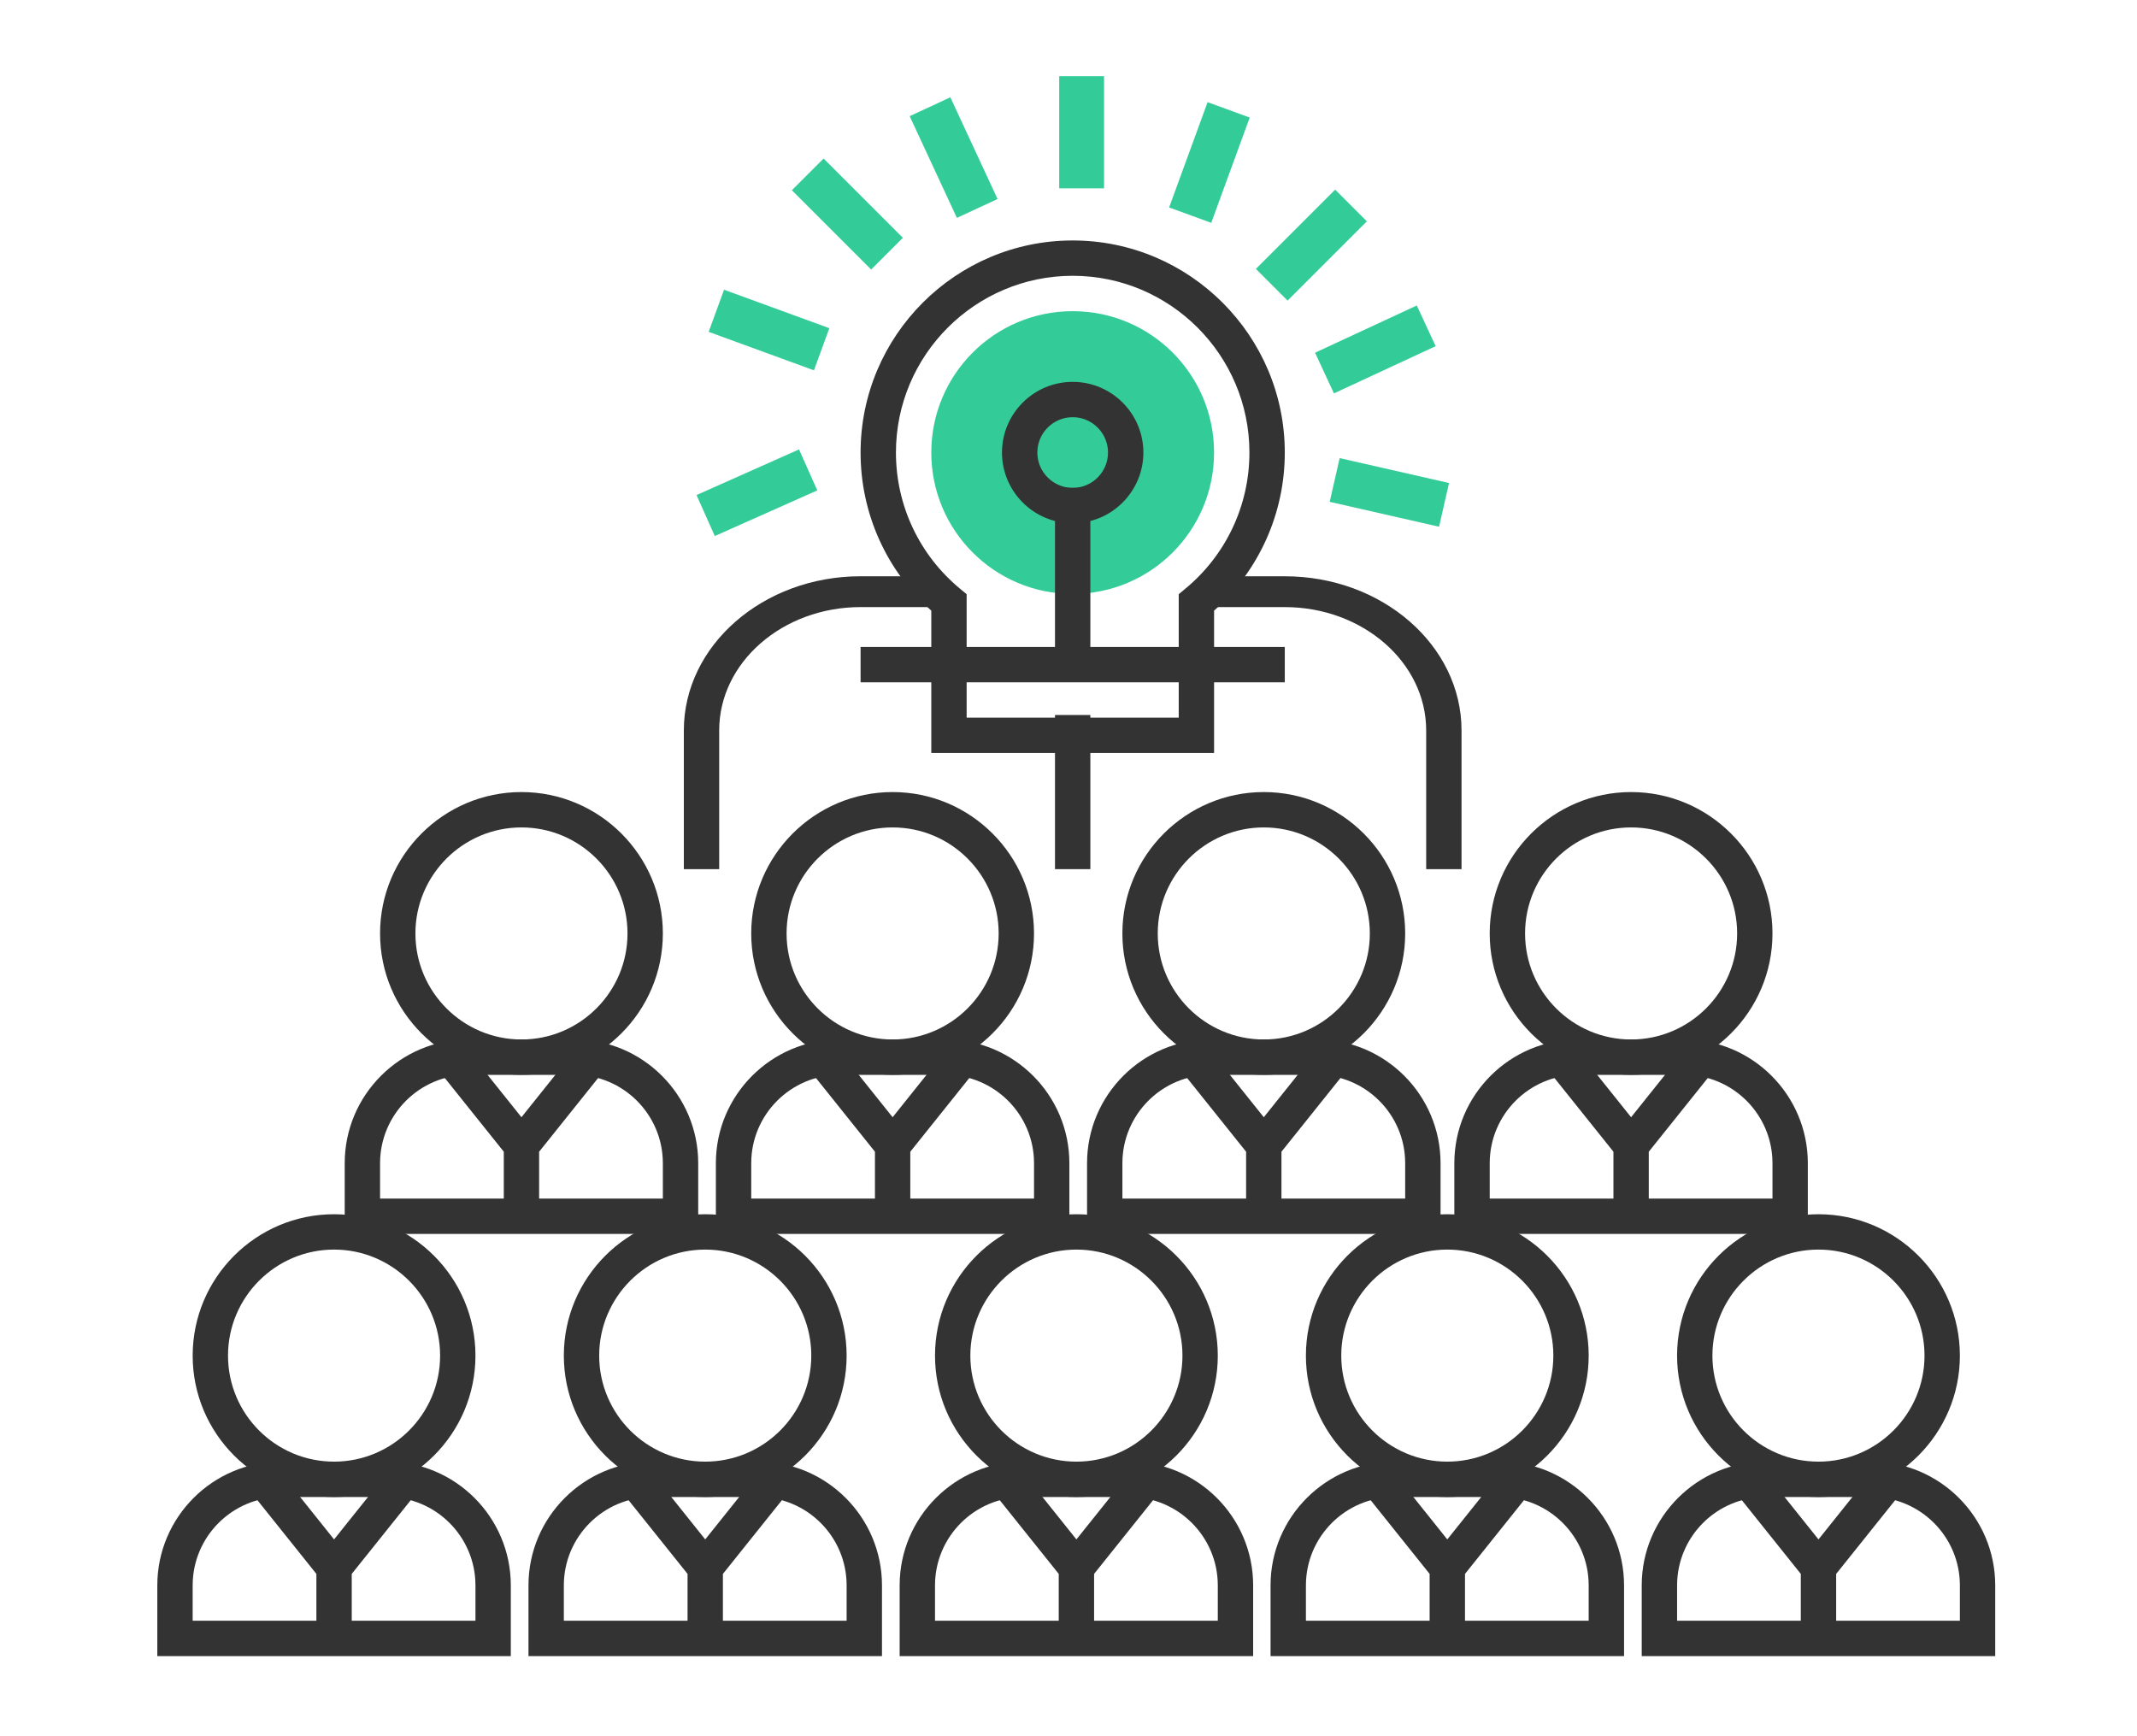
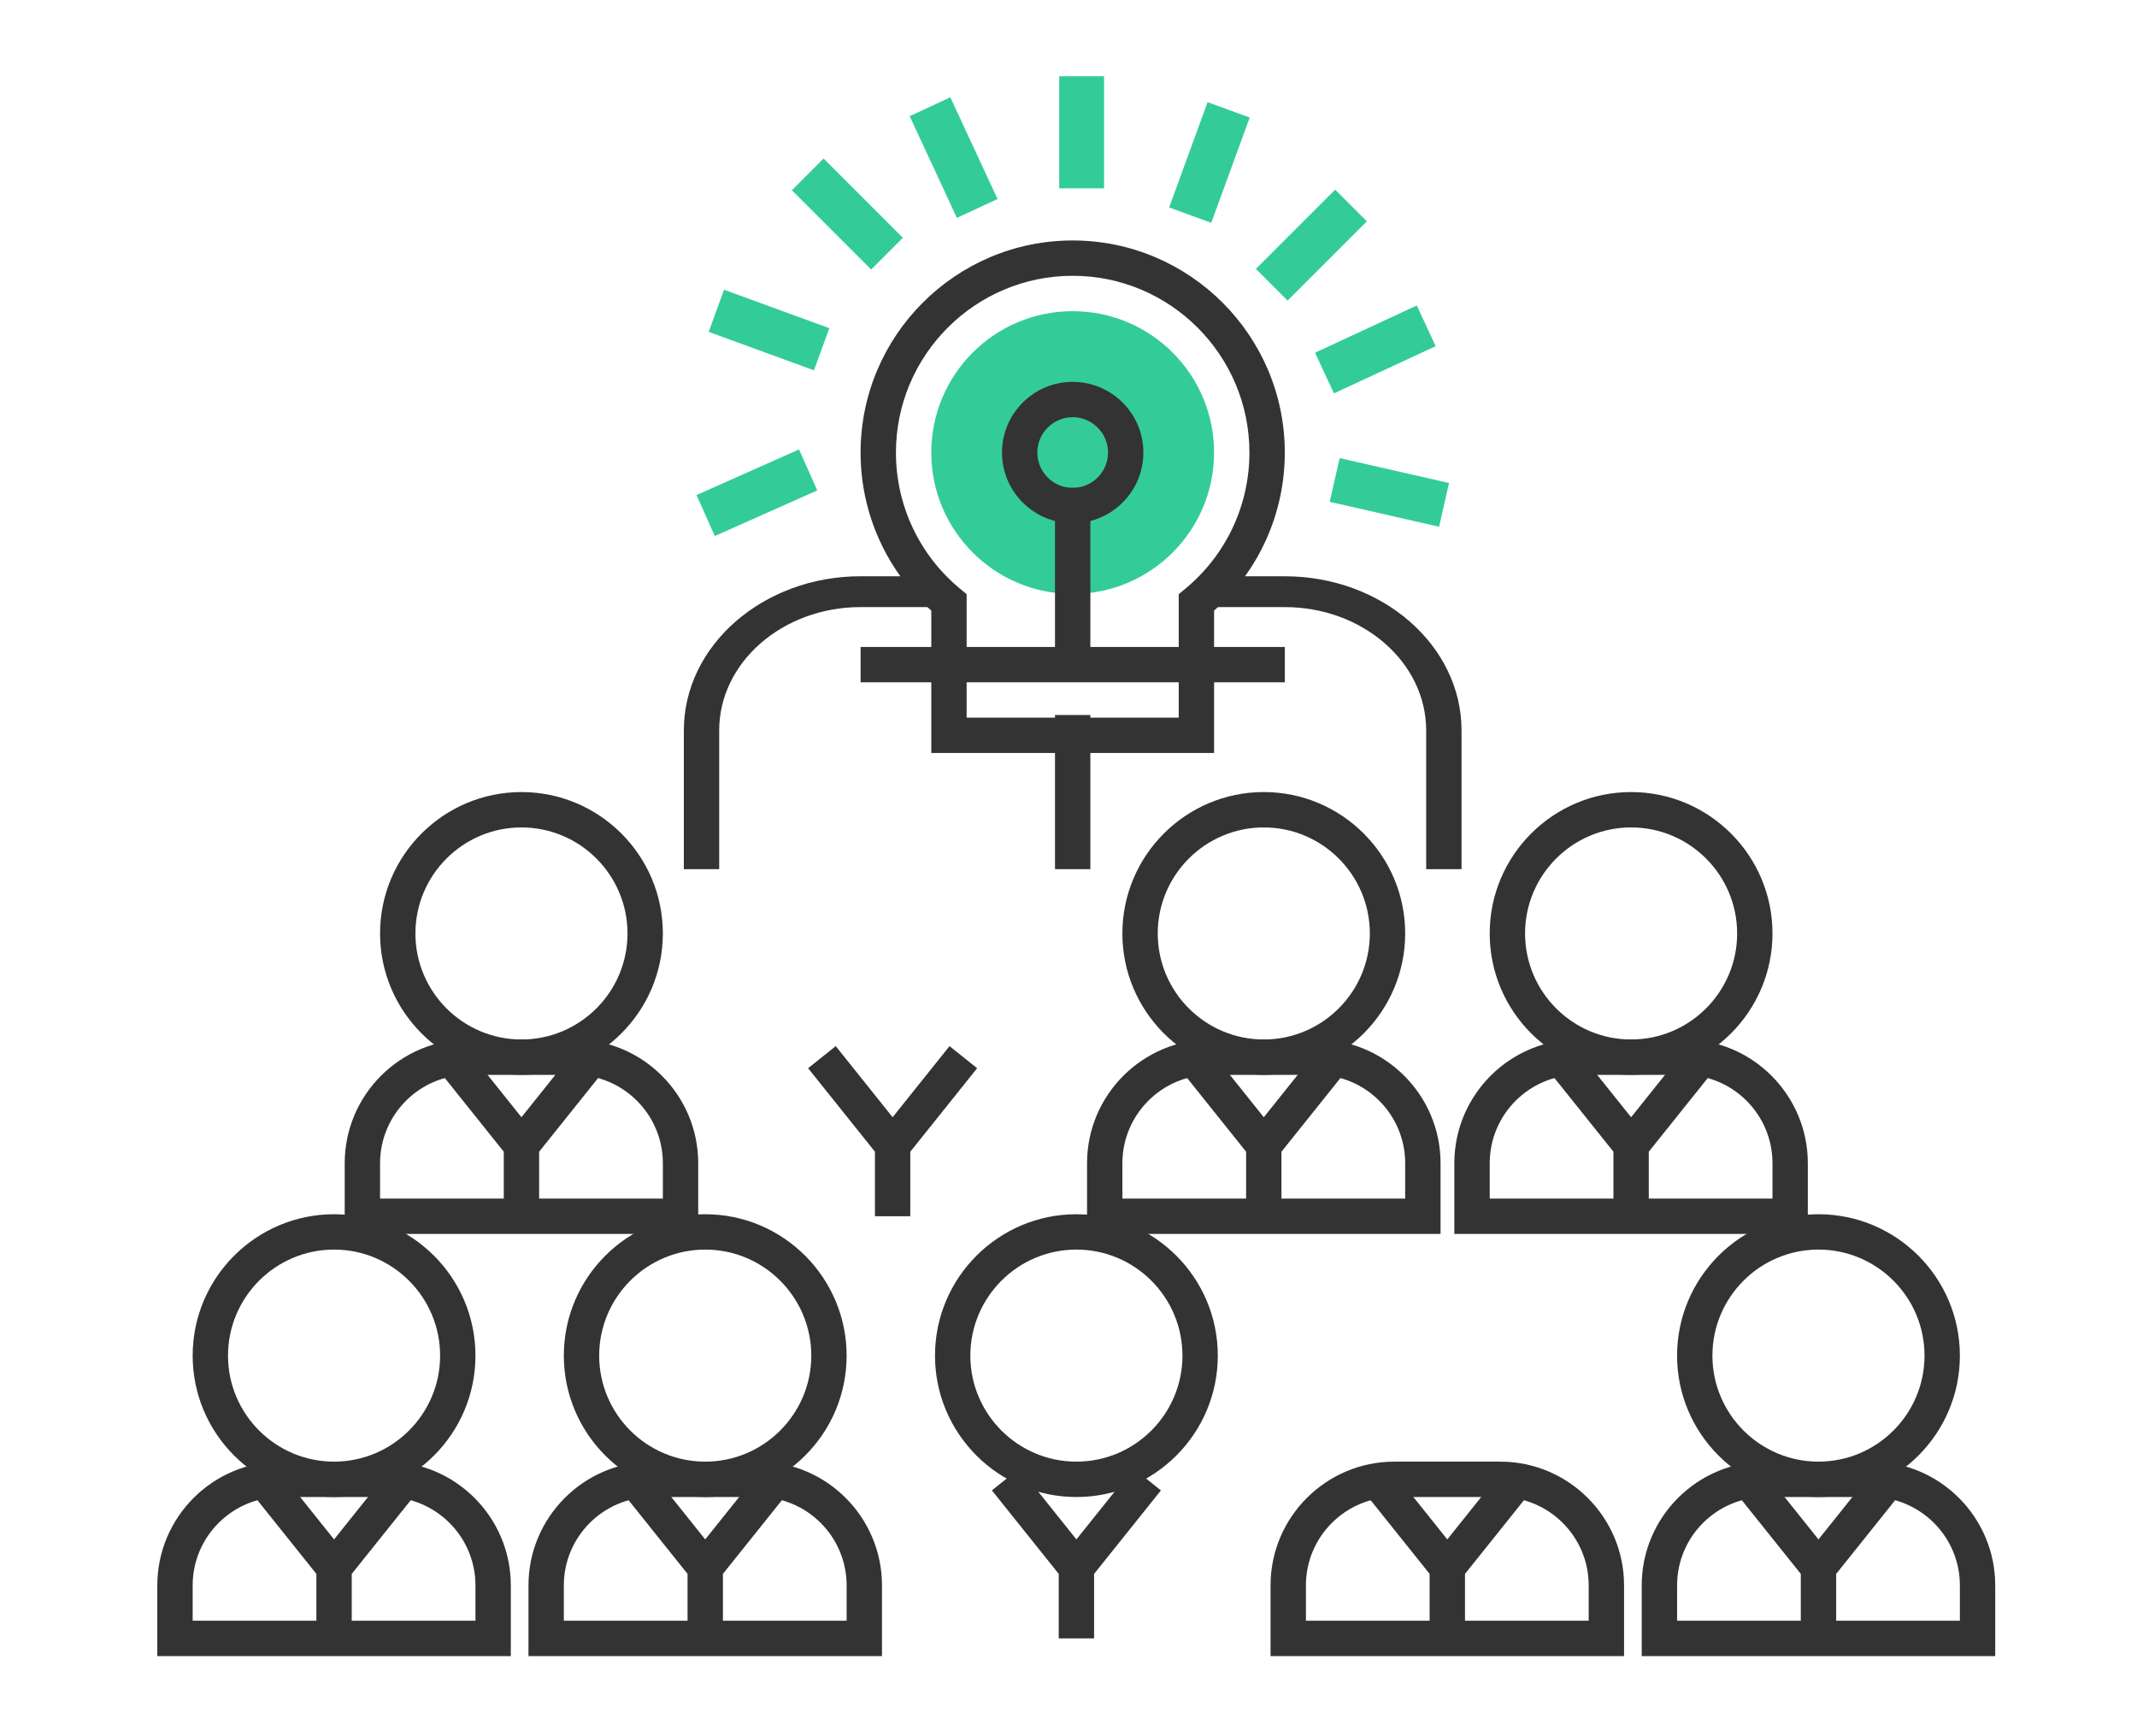
<svg xmlns="http://www.w3.org/2000/svg" version="1.1" id="圖層_1" x="0px" y="0px" width="160px" height="130px" viewBox="0 0 160 130" enable-background="new 0 0 160 130" xml:space="preserve">
  <g>
    <circle fill="#33CC99" cx="80.313" cy="33.885" r="10.586" />
  </g>
  <g>
    <path fill="#333333" d="M52.801,112.09c-5.837,0-10.586-4.749-10.586-10.586c0-5.838,4.749-10.587,10.586-10.587   c5.837,0,10.587,4.749,10.587,10.587C63.388,107.341,58.639,112.09,52.801,112.09z M52.801,93.563c-4.378,0-7.939,3.561-7.939,7.94   c0,4.378,3.561,7.938,7.939,7.938c4.379,0,7.941-3.561,7.941-7.938C60.742,97.124,57.181,93.563,52.801,93.563z" />
  </g>
  <g>
    <path fill="#333333" d="M80.592,112.09c-5.838,0-10.587-4.749-10.587-10.586c0-5.838,4.749-10.587,10.587-10.587   c5.836,0,10.586,4.749,10.586,10.587C91.179,107.341,86.429,112.09,80.592,112.09z M80.592,93.563c-4.378,0-7.941,3.561-7.941,7.94   c0,4.378,3.563,7.938,7.941,7.938s7.94-3.561,7.94-7.938C88.532,97.124,84.971,93.563,80.592,93.563z" />
  </g>
  <g>
    <path fill="#333333" d="M25.012,112.09c-5.838,0-10.587-4.749-10.587-10.586c0-5.838,4.749-10.587,10.587-10.587   c5.837,0,10.586,4.749,10.586,10.587C35.598,107.341,30.849,112.09,25.012,112.09z M25.012,93.563c-4.379,0-7.94,3.561-7.94,7.94   c0,4.378,3.562,7.938,7.94,7.938c4.377,0,7.94-3.561,7.94-7.938C32.952,97.124,29.39,93.563,25.012,93.563z" />
  </g>
  <g>
    <path fill="#333333" d="M90.899,56.381H69.727v-10.66c-3.372-3.015-5.294-7.294-5.294-11.836c0-8.756,7.124-15.88,15.88-15.88   c8.756,0,15.881,7.124,15.881,15.88c0,4.542-1.922,8.822-5.294,11.836V56.381z M72.373,53.735h15.88v-9.245l0.48-0.398   c3.059-2.525,4.813-6.246,4.813-10.208c0-7.296-5.937-13.234-13.233-13.234c-7.296,0-13.233,5.938-13.233,13.234   c0,3.962,1.754,7.683,4.813,10.208l0.481,0.398V53.735z" />
  </g>
  <g>
    <rect x="64.433" y="48.442" fill="#333333" width="31.761" height="2.646" />
  </g>
  <g>
    <rect x="78.989" y="36.531" fill="#333333" width="2.647" height="13.233" />
  </g>
  <g>
    <path fill="#333333" d="M53.846,65.078H51.2V54.69c0-6.364,5.937-11.542,13.233-11.542h5.294v2.308h-5.294   c-5.837,0-10.586,4.142-10.586,9.233V65.078z" />
  </g>
  <g>
    <path fill="#333333" d="M109.427,65.078h-2.647V54.69c0-5.091-4.749-9.233-10.586-9.233h-5.294v-2.308h5.294   c7.296,0,13.233,5.178,13.233,11.542V65.078z" />
  </g>
  <g>
    <path fill="#333333" d="M66.035,124H39.568v-5.294c0-5.106,4.156-9.264,9.263-9.264h7.941c5.106,0,9.263,4.157,9.263,9.264V124z    M42.215,121.354h21.173v-2.647c0-3.648-2.968-6.616-6.616-6.616h-7.941c-3.648,0-6.616,2.968-6.616,6.616V121.354z" />
  </g>
  <g>
    <polygon fill="#333333" points="54.125,122.677 51.478,122.677 51.478,117.847 46.474,111.594 48.542,109.939 52.801,115.265    57.061,109.939 59.129,111.594 54.125,117.847  " />
  </g>
  <g>
-     <path fill="#333333" d="M93.825,124H67.358v-5.294c0-5.106,4.156-9.264,9.264-9.264h7.939c5.107,0,9.264,4.157,9.264,9.264V124z    M70.005,121.354h21.173v-2.647c0-3.648-2.968-6.616-6.617-6.616h-7.939c-3.648,0-6.617,2.968-6.617,6.616V121.354z" />
-   </g>
+     </g>
  <g>
    <polygon fill="#333333" points="81.916,122.677 79.269,122.677 79.269,117.847 74.265,111.594 76.333,109.939 80.592,115.265    84.852,109.939 86.919,111.594 81.916,117.847  " />
  </g>
  <g>
-     <path fill="#333333" d="M108.36,112.09c-5.836,0-10.585-4.749-10.585-10.586c0-5.838,4.749-10.587,10.585-10.587   c5.838,0,10.587,4.749,10.587,10.587C118.947,107.341,114.198,112.09,108.36,112.09z M108.36,93.563   c-4.378,0-7.938,3.561-7.938,7.94c0,4.378,3.561,7.938,7.938,7.938c4.38,0,7.941-3.561,7.941-7.938   C116.302,97.124,112.74,93.563,108.36,93.563z" />
-   </g>
+     </g>
  <g>
    <path fill="#333333" d="M136.152,112.09c-5.838,0-10.587-4.749-10.587-10.586c0-5.838,4.749-10.587,10.587-10.587   c5.836,0,10.587,4.749,10.587,10.587C146.739,107.341,141.988,112.09,136.152,112.09z M136.152,93.563   c-4.379,0-7.941,3.561-7.941,7.94c0,4.378,3.563,7.938,7.941,7.938c4.378,0,7.939-3.561,7.939-7.938   C144.092,97.124,140.53,93.563,136.152,93.563z" />
  </g>
  <g>
    <path fill="#333333" d="M121.595,124H95.128v-5.294c0-5.106,4.156-9.264,9.264-9.264h7.94c5.106,0,9.263,4.157,9.263,9.264V124z    M97.775,121.354h21.172v-2.647c0-3.648-2.968-6.616-6.615-6.616h-7.94c-3.648,0-6.616,2.968-6.616,6.616V121.354z" />
  </g>
  <g>
    <polygon fill="#333333" points="109.686,122.677 107.038,122.677 107.038,117.847 102.034,111.594 104.102,109.939 108.36,115.265    112.621,109.939 114.688,111.594 109.686,117.847  " />
  </g>
  <g>
    <path fill="#333333" d="M149.385,124h-26.467v-5.294c0-5.106,4.156-9.264,9.264-9.264h7.939c5.107,0,9.264,4.157,9.264,9.264V124z    M125.565,121.354h21.174v-2.647c0-3.648-2.969-6.616-6.618-6.616h-7.939c-3.648,0-6.616,2.968-6.616,6.616V121.354z" />
  </g>
  <g>
    <polygon fill="#333333" points="137.476,122.677 134.828,122.677 134.828,117.847 129.825,111.594 131.893,109.939    136.152,115.265 140.411,109.939 142.479,111.594 137.476,117.847  " />
  </g>
  <g>
    <path fill="#333333" d="M38.245,124H11.778v-5.294c0-5.106,4.156-9.264,9.264-9.264h7.939c5.107,0,9.264,4.157,9.264,9.264V124z    M14.425,121.354h21.173v-2.647c0-3.648-2.969-6.616-6.617-6.616h-7.939c-3.648,0-6.617,2.968-6.617,6.616V121.354z" />
  </g>
  <g>
    <polygon fill="#333333" points="26.335,122.677 23.688,122.677 23.688,117.847 18.685,111.594 20.752,109.939 25.012,115.265    29.271,109.939 31.339,111.594 26.335,117.847  " />
  </g>
  <g>
    <rect x="78.989" y="53.536" fill="#333333" width="2.647" height="11.542" />
  </g>
  <g>
    <path fill="#333333" d="M80.313,39.178c-2.919,0-5.293-2.374-5.293-5.293c0-2.919,2.374-5.293,5.293-5.293   c2.92,0,5.293,2.374,5.293,5.293C85.605,36.804,83.232,39.178,80.313,39.178z M80.313,31.238c-1.459,0-2.646,1.188-2.646,2.646   s1.188,2.646,2.646,2.646s2.646-1.188,2.646-2.646S81.771,31.238,80.313,31.238z" />
  </g>
  <g>
-     <path fill="#333333" d="M66.832,80.479c-5.837,0-10.587-4.749-10.587-10.586c0-5.838,4.75-10.587,10.587-10.587   c5.837,0,10.586,4.749,10.586,10.587C77.418,75.73,72.669,80.479,66.832,80.479z M66.832,61.954c-4.379,0-7.94,3.561-7.94,7.94   c0,4.378,3.562,7.938,7.94,7.938c4.378,0,7.939-3.561,7.939-7.938C74.771,65.514,71.21,61.954,66.832,61.954z" />
-   </g>
+     </g>
  <g>
    <path fill="#333333" d="M94.622,80.479c-5.838,0-10.588-4.749-10.588-10.586c0-5.838,4.75-10.587,10.588-10.587   s10.586,4.749,10.586,10.587C105.208,75.73,100.46,80.479,94.622,80.479z M94.622,61.954c-4.379,0-7.94,3.561-7.94,7.94   c0,4.378,3.562,7.938,7.94,7.938c4.378,0,7.939-3.561,7.939-7.938C102.562,65.514,99,61.954,94.622,61.954z" />
  </g>
  <g>
    <path fill="#333333" d="M39.042,80.479c-5.837,0-10.586-4.749-10.586-10.586c0-5.838,4.749-10.587,10.586-10.587   c5.838,0,10.587,4.749,10.587,10.587C49.629,75.73,44.879,80.479,39.042,80.479z M39.042,61.954c-4.378,0-7.939,3.561-7.939,7.94   c0,4.378,3.562,7.938,7.939,7.938c4.379,0,7.94-3.561,7.94-7.938C46.982,65.514,43.42,61.954,39.042,61.954z" />
  </g>
  <g>
-     <path fill="#333333" d="M80.065,92.39H53.599v-5.294c0-5.106,4.156-9.264,9.263-9.264h7.94c5.107,0,9.263,4.157,9.263,9.264V92.39z    M56.245,89.743h21.174v-2.647c0-3.648-2.968-6.616-6.616-6.616h-7.94c-3.648,0-6.617,2.968-6.617,6.616V89.743z" />
-   </g>
+     </g>
  <g>
    <polygon fill="#333333" points="68.155,91.066 65.509,91.066 65.509,86.236 60.505,79.983 62.572,78.329 66.832,83.654    71.091,78.329 73.159,79.983 68.155,86.236  " />
  </g>
  <g>
    <path fill="#333333" d="M107.855,92.39H81.389v-5.294c0-5.106,4.156-9.264,9.264-9.264h7.939c5.106,0,9.264,4.157,9.264,9.264   V92.39z M84.034,89.743h21.174v-2.647c0-3.648-2.968-6.616-6.616-6.616h-7.939c-3.649,0-6.618,2.968-6.618,6.616V89.743z" />
  </g>
  <g>
    <polygon fill="#333333" points="95.944,91.066 93.298,91.066 93.298,86.236 88.294,79.983 90.362,78.329 94.622,83.654    98.882,78.329 100.948,79.983 95.944,86.236  " />
  </g>
  <g>
    <path fill="#333333" d="M122.122,80.479c-5.838,0-10.586-4.749-10.586-10.586c0-5.838,4.748-10.587,10.586-10.587   s10.586,4.749,10.586,10.587C132.708,75.73,127.96,80.479,122.122,80.479z M122.122,61.954c-4.377,0-7.938,3.561-7.938,7.94   c0,4.378,3.562,7.938,7.938,7.938c4.379,0,7.94-3.561,7.94-7.938C130.063,65.514,126.501,61.954,122.122,61.954z" />
  </g>
  <g>
    <path fill="#333333" d="M135.354,92.39h-26.466v-5.294c0-5.106,4.155-9.264,9.264-9.264h7.941c5.106,0,9.261,4.157,9.261,9.264   V92.39z M111.536,89.743h21.172v-2.647c0-3.648-2.967-6.616-6.614-6.616h-7.941c-3.647,0-6.616,2.968-6.616,6.616V89.743z" />
  </g>
  <g>
    <polygon fill="#333333" points="123.446,91.066 120.8,91.066 120.8,86.236 115.796,79.983 117.862,78.329 122.122,83.654    126.382,78.329 128.45,79.983 123.446,86.236  " />
  </g>
  <g>
    <path fill="#333333" d="M52.275,92.39H25.809v-5.294c0-5.106,4.156-9.264,9.264-9.264h7.939c5.107,0,9.264,4.157,9.264,9.264V92.39   z M28.455,89.743h21.174v-2.647c0-3.648-2.969-6.616-6.617-6.616h-7.939c-3.649,0-6.617,2.968-6.617,6.616V89.743z" />
  </g>
  <g>
    <polygon fill="#333333" points="40.365,91.066 37.719,91.066 37.719,86.236 32.715,79.983 34.782,78.329 39.042,83.654    43.301,78.329 45.369,79.983 40.365,86.236  " />
  </g>
  <g>
    <rect x="79.304" y="5.707" fill="#33CC99" width="3.358" height="8.396" />
  </g>
  <g>
    <rect x="59.244" y="14.359" transform="matrix(0.707 0.707 -0.707 0.707 29.929 -40.167)" fill="#33CC99" width="8.396" height="3.358" />
  </g>
  <g>
    <rect x="52.435" y="35.223" transform="matrix(0.914 -0.407 0.407 0.914 -10.111 26.214)" fill="#33CC99" width="8.396" height="3.358" />
  </g>
  <g>
    <rect x="99.81" y="35.224" transform="matrix(0.975 0.222 -0.222 0.975 10.807 -22.2)" fill="#33CC99" width="8.399" height="3.358" />
  </g>
  <g>
    <rect x="96.522" y="14.162" transform="matrix(0.707 0.707 -0.707 0.707 41.737 -64.055)" fill="#33CC99" width="3.358" height="8.396" />
  </g>
  <g>
    <rect x="69.717" y="7.575" transform="matrix(0.907 -0.421 0.421 0.907 1.687 31.179)" fill="#33CC99" width="3.356" height="8.396" />
  </g>
  <g>
    <rect x="53.388" y="23.051" transform="matrix(0.939 0.343 -0.343 0.939 11.986 -18.263)" fill="#33CC99" width="8.395" height="3.359" />
  </g>
  <g>
    <rect x="98.774" y="24.441" transform="matrix(0.907 -0.421 0.421 0.907 -1.418 45.825)" fill="#33CC99" width="8.397" height="3.358" />
  </g>
  <g>
    <rect x="88.893" y="7.989" transform="matrix(0.939 0.343 -0.343 0.939 9.683 -30.343)" fill="#33CC99" width="3.359" height="8.396" />
  </g>
  <g>
</g>
  <g>
</g>
  <g>
</g>
  <g>
</g>
  <g>
</g>
  <g>
</g>
</svg>